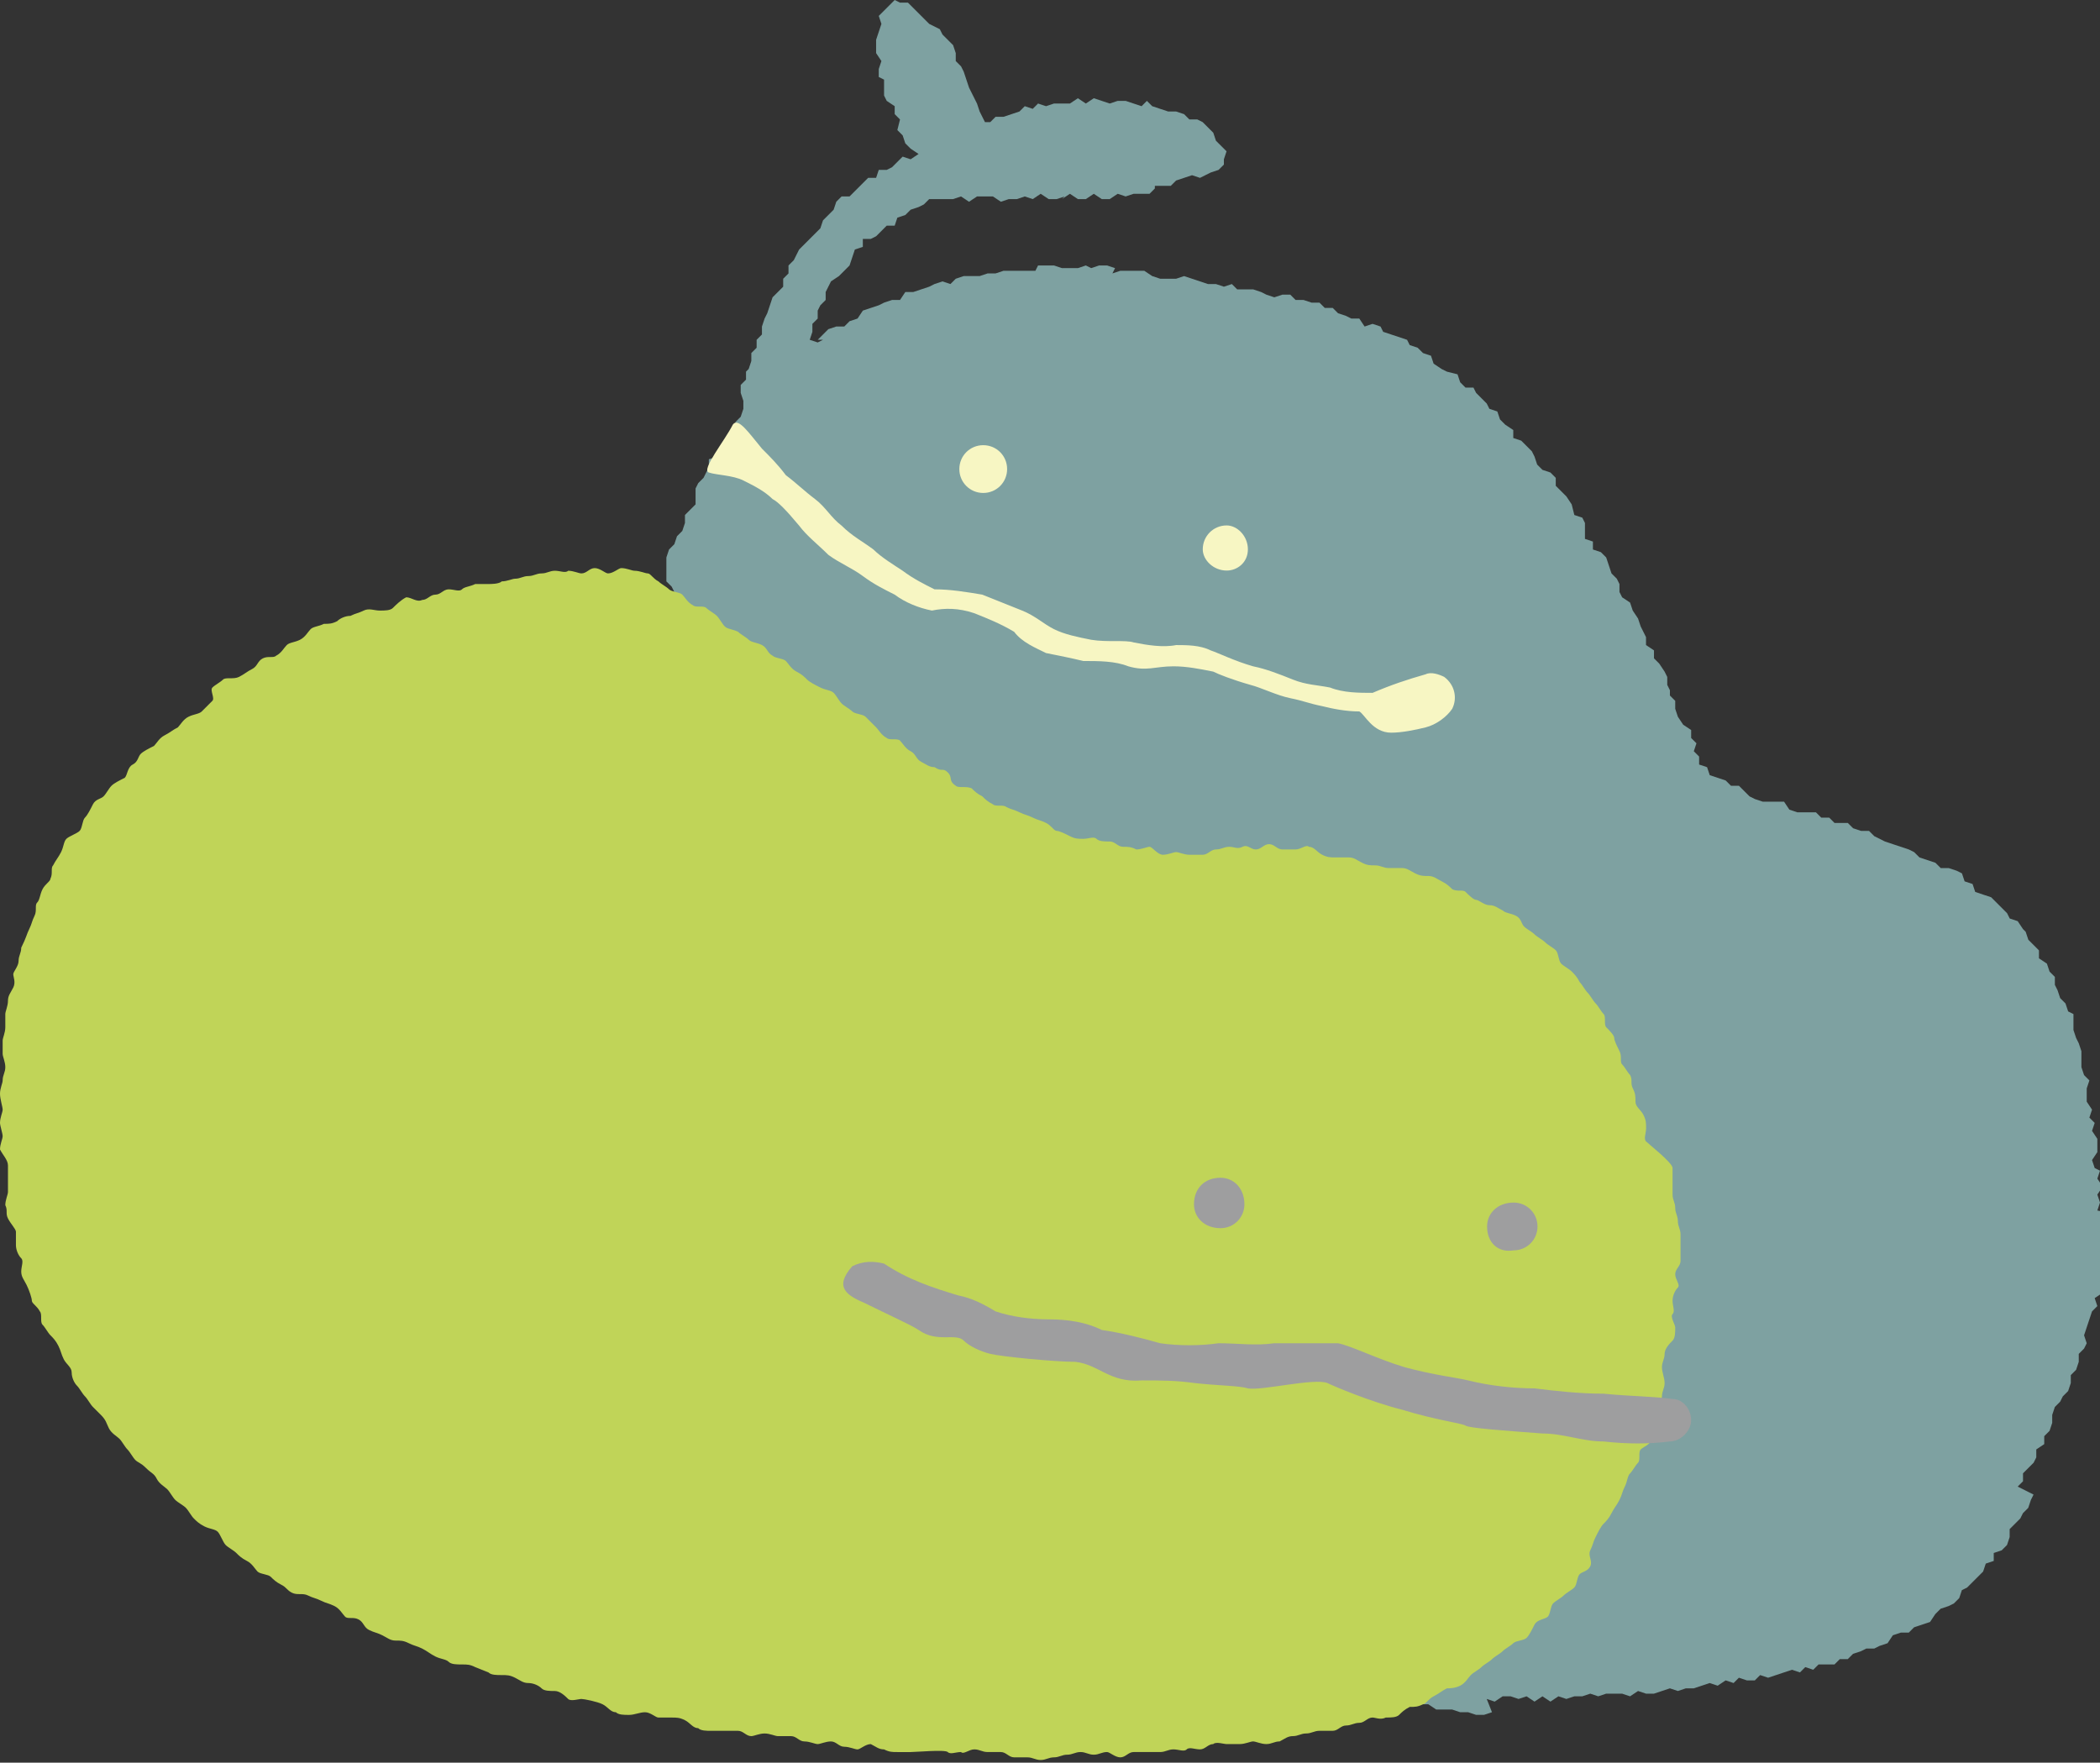
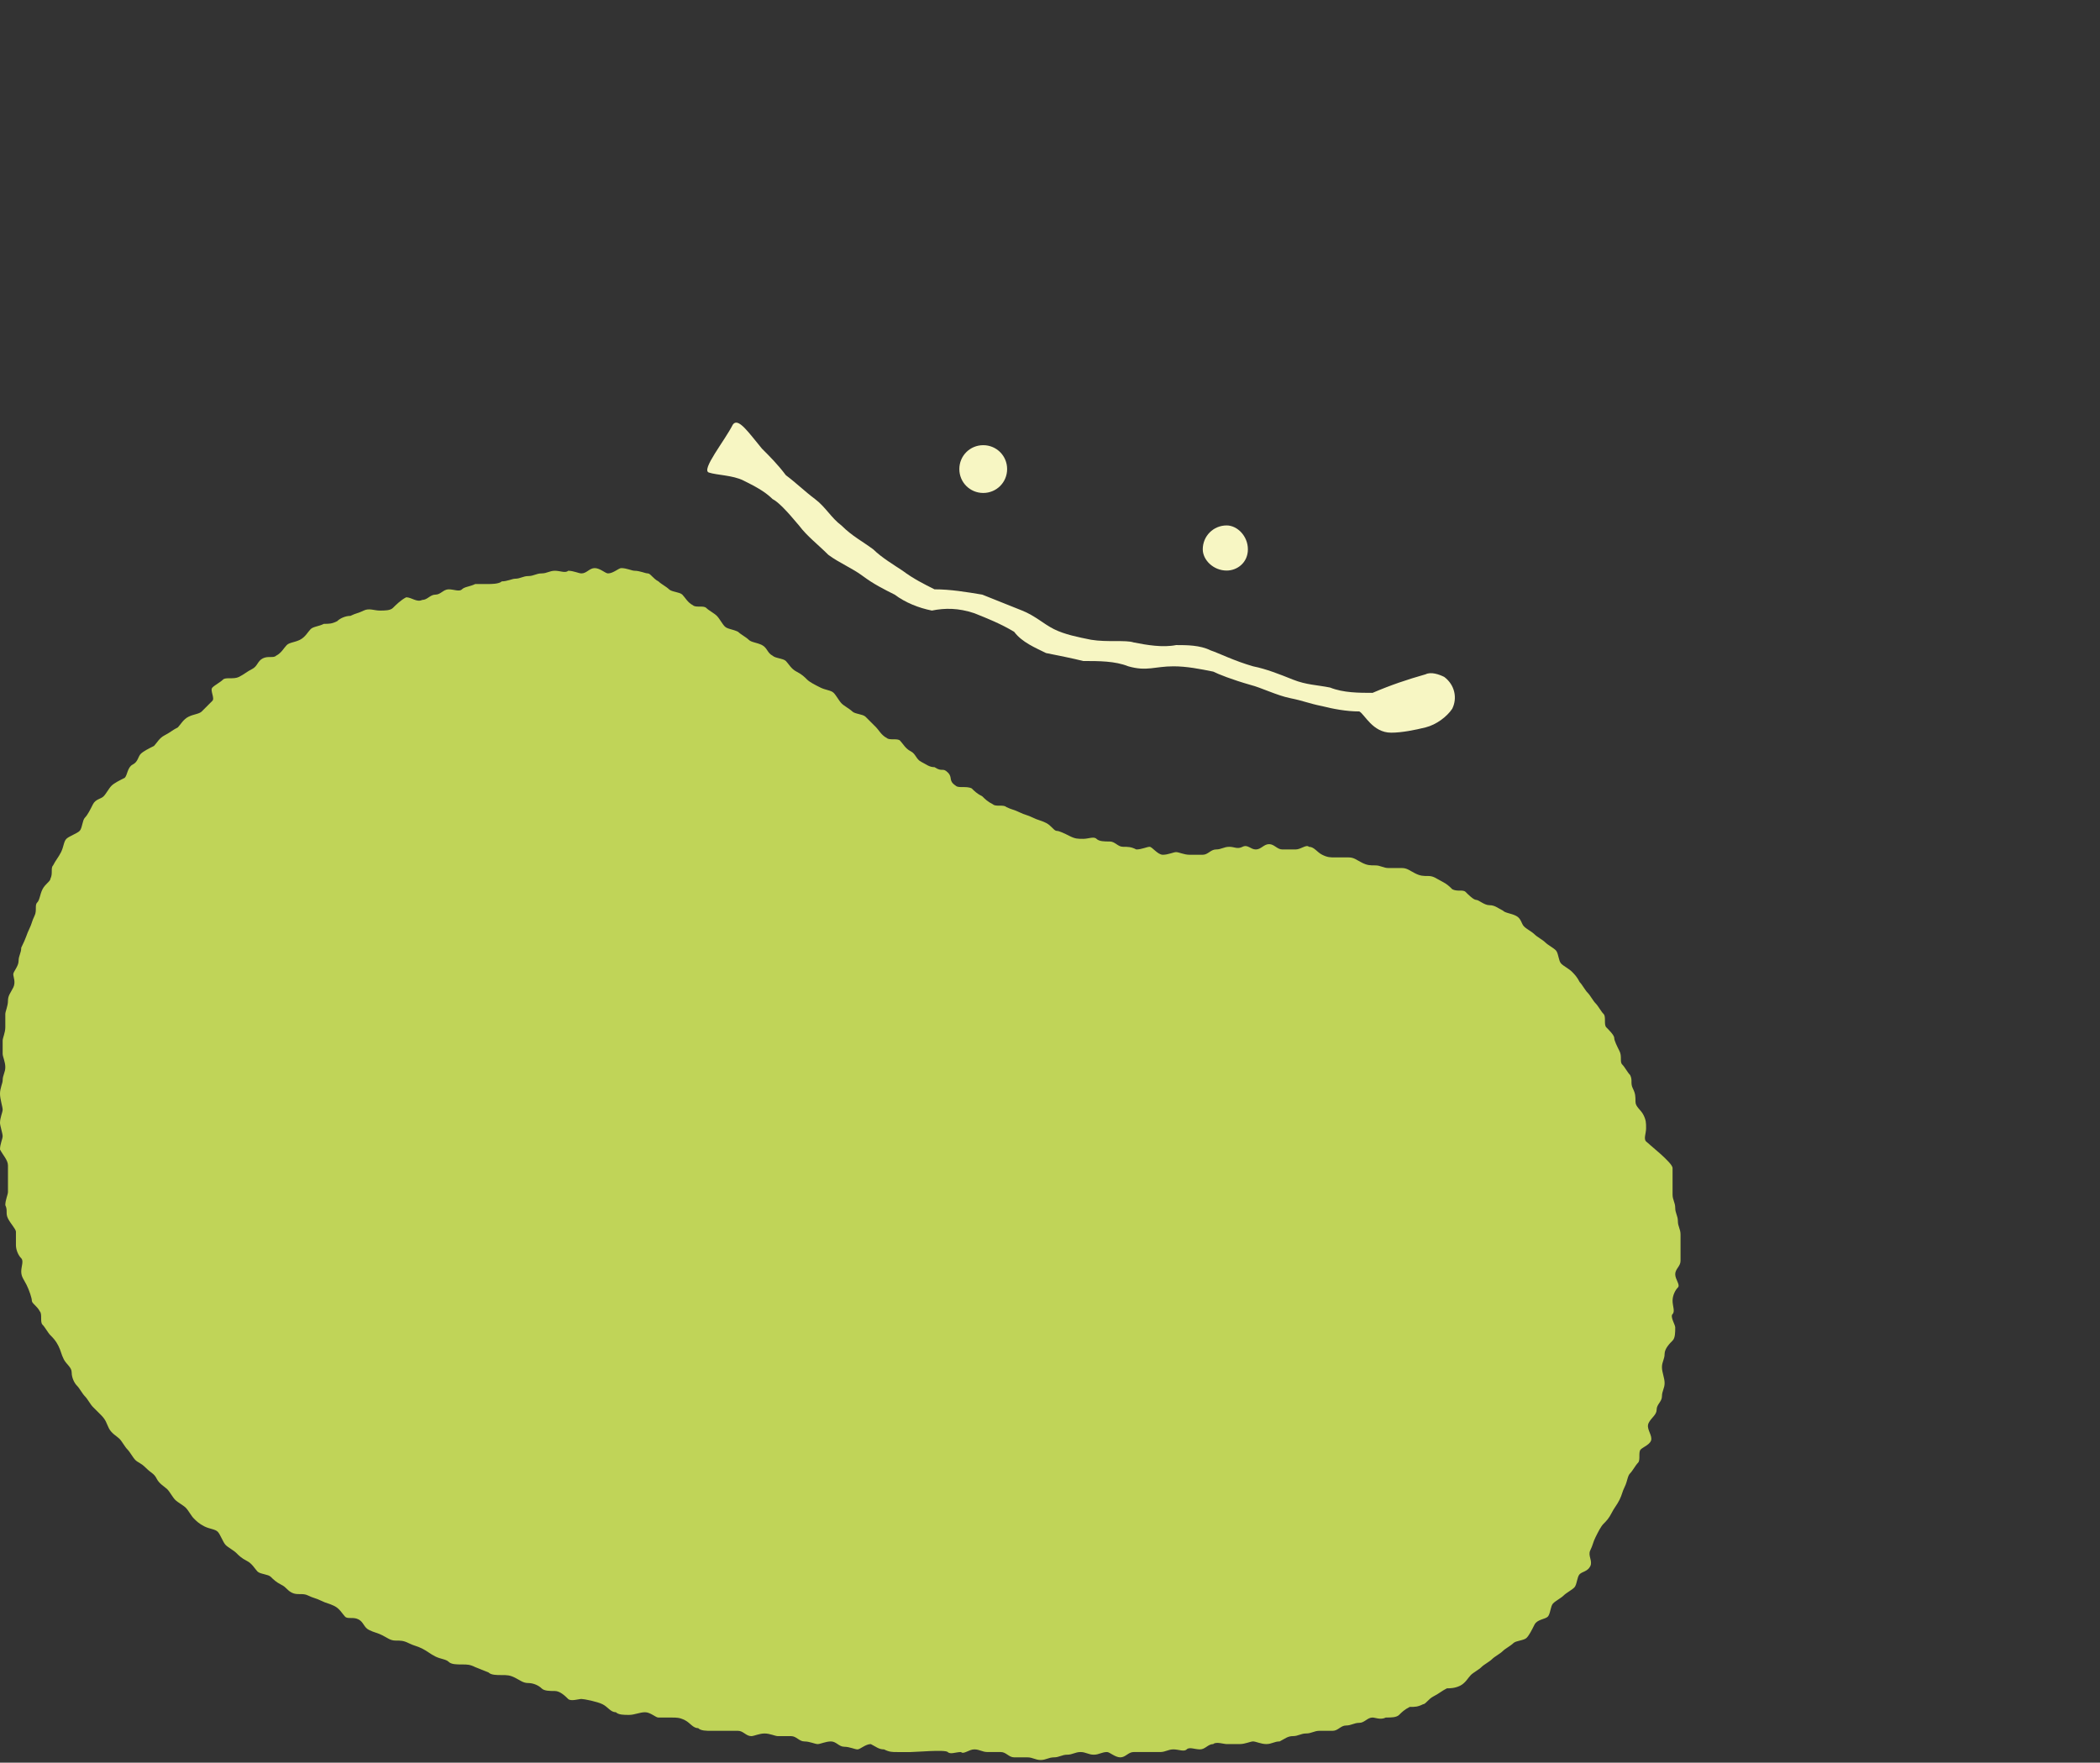
<svg xmlns="http://www.w3.org/2000/svg" version="1.1" id="レイヤー_1" x="0px" y="0px" viewBox="0 0 79.1 66.4" style="enable-background:new 0 0 79.1 66.4;" xml:space="preserve">
  <rect x="0" y="0" width="79.1" height="66.4" fill="#333333" stroke="none" />
  <style type="text/css">
	.st0{fill:#7EA1A1;}
	.st1{fill:#F7F6C3;}
	.st2{fill:#C0D458;}
	.st3{fill:#9E9E9F;}
</style>
  <g id="グループ化_40" transform="translate(-239.654 -15.269)">
    <g id="グループ化_6" transform="translate(239.654 15.269)">
-       <path id="パス_10" class="st0" d="M77.9,38.1l-0.1-0.3l-0.2-0.2l-0.1-0.3l-0.1-0.2l0-0.3l-0.2-0.2l-0.1-0.3l-0.3-0.2v-0.3    l-0.2-0.2l-0.2-0.2l-0.1-0.3L76.2,35L76,34.7l-0.3-0.1l-0.1-0.2l-0.2-0.2L75.2,34L75,33.8l-0.3-0.1l-0.3-0.1l-0.1-0.3L74,33.2    l-0.1-0.3l-0.2-0.1l-0.3-0.1l-0.3,0l-0.2-0.2l-0.3-0.1l-0.3-0.1l-0.2-0.2L71.9,32l-0.3-0.1l-0.3-0.1l-0.3-0.1l-0.2-0.1l-0.2-0.1    l-0.2-0.2l-0.3,0l-0.3-0.1l-0.2-0.2L69.4,31l-0.3,0l-0.2-0.2l-0.3,0l-0.2-0.2H68l-0.3,0l-0.3-0.1l-0.2-0.3L67,30.2l-0.3,0l-0.3,0    l-0.3-0.1L65.9,30l-0.2-0.2l-0.2-0.2l-0.3,0l-0.2-0.2l-0.3-0.1l-0.3-0.1l-0.1-0.3l-0.3-0.1L64,28.5l-0.2-0.2l0.1-0.3l-0.2-0.2    l0-0.3l-0.3-0.2L63.2,27l-0.1-0.3l0-0.3l-0.2-0.2L62.9,26l-0.1-0.2v-0.3l-0.1-0.2L62.5,25l-0.2-0.2l0-0.3L62,24.3l0-0.3l-0.1-0.2    l-0.1-0.2l-0.1-0.3L61.5,23l-0.1-0.3l-0.3-0.2L61,22.3l0-0.3l-0.1-0.2l-0.2-0.2l-0.1-0.3L60.5,21l-0.2-0.2l-0.3-0.1l0-0.3    l-0.3-0.1L59.7,20l0-0.3l-0.1-0.2l-0.3-0.1L59.2,19L59,18.7l-0.2-0.2l-0.2-0.2l0-0.3l-0.2-0.2l-0.3-0.1l-0.2-0.2l-0.1-0.3L57.7,17    l-0.2-0.2l-0.2-0.2L57,16.5l0-0.3L56.7,16l-0.2-0.2l-0.1-0.3l-0.3-0.1L56,15.2L55.8,15l-0.2-0.2l-0.1-0.2l-0.3,0l-0.2-0.2    l-0.1-0.3L54.5,14l-0.2-0.1L54,13.7l-0.1-0.3l-0.3-0.1l-0.2-0.2l-0.3-0.1L53,12.8l-0.3-0.1l-0.3-0.1l-0.3-0.1L52,12.3l-0.3-0.1    l-0.3,0.1l-0.2-0.3L50.9,12l-0.2-0.1l-0.3-0.1l-0.2-0.2l-0.3,0l-0.2-0.2l-0.3,0l-0.3-0.1l-0.3,0l-0.2-0.2h-0.3L48,11.2l-0.3-0.1    L47.5,11l-0.3-0.1l-0.3,0l-0.3,0l-0.2-0.2l-0.3,0.1l-0.3-0.1l-0.3,0l-0.3-0.1l-0.3-0.1l-0.3-0.1l-0.3,0.1l-0.3,0l-0.3,0l-0.3-0.1    l-0.3-0.2l-0.3,0l-0.3,0h-0.3l-0.3,0.1L42,10.1l-0.3-0.1l-0.3,0l-0.3,0.1L40.9,10l-0.3,0.1l-0.3,0l-0.3,0l-0.3-0.1l-0.3,0l-0.3,0    L39,10.2l-0.3,0l-0.3,0l-0.3,0l-0.3,0l-0.3,0.1l-0.3,0l-0.3,0.1l-0.3,0l-0.3,0l-0.3,0.1l-0.2,0.2l-0.3-0.1l-0.3,0.1l-0.2,0.1    l-0.3,0.1l-0.3,0.1l-0.3,0l-0.2,0.3l-0.3,0l-0.3,0.1l-0.2,0.1l-0.3,0.1l-0.3,0.1l-0.2,0.3l-0.3,0.1l-0.2,0.2l-0.3,0l-0.3,0.1    l-0.2,0.2l-0.2,0.2L31,12.8l-0.2,0.1l-0.3-0.1l0.1-0.3l0-0.3l0.2-0.2l0-0.3l0.1-0.2l0.2-0.2l0-0.3l0.1-0.2l0.1-0.2l0.3-0.2    l0.2-0.2L32,10l0.1-0.3l0.1-0.3l0.3-0.1l0-0.3l0.3,0L33,8.9l0.2-0.2l0.2-0.2l0.3,0l0.1-0.3l0.3-0.1l0.2-0.2l0.3-0.1l0.2-0.1    L35,7.5l0.3,0l0.3,0h0.3l0.3-0.1l0.3,0.2l0.3-0.2l0.3,0h0.3l0.3,0.2l0.3-0.1l0.3,0l0.3-0.1l0.3,0.1l0.3-0.2l0.3,0.2l0.3,0l0.3-0.1    L40,7.5l0.3-0.2l0.3,0.2l0.3,0l0.3-0.2l0.3,0.2h0.3l0.3-0.2l0.3,0.1l0.3-0.1l0.3,0l0.3,0l0.2-0.2L43.5,7l0.3,0l0.3,0l0.2-0.2    l0.3-0.1l0.3-0.1l0.3,0.1l0.2-0.1l0.2-0.1l0.3-0.1l0.2-0.2L46.1,6l0.1-0.3L46,5.5l-0.2-0.2L45.7,5l-0.2-0.2l-0.2-0.2l-0.2-0.1    l-0.3,0l-0.2-0.2l-0.3-0.1L44,4.2l-0.3-0.1l-0.3-0.1l-0.2-0.2L43,4l-0.3-0.1l-0.3-0.1l-0.3,0l-0.3,0.1l-0.3-0.1l-0.3-0.1l-0.3,0.2    l-0.3-0.2l-0.3,0.2l-0.3,0l-0.3,0l-0.3,0.1L39.4,4l-0.3-0.1l-0.2,0.2l-0.3-0.1l-0.2,0.2l-0.3,0.1l-0.3,0.1l-0.3,0l-0.2,0.2l-0.2,0    L37,4.4l-0.1-0.2l-0.1-0.3l-0.1-0.2l-0.1-0.2l-0.1-0.2L36.4,3l-0.1-0.3l-0.1-0.2L36,2.3l0-0.3l-0.1-0.3l-0.2-0.2l-0.2-0.2    l-0.1-0.2L35,0.9l-0.2-0.2l-0.2-0.2l-0.2-0.2l-0.2-0.2l-0.3,0L33.7,0l-0.2,0.2l-0.2,0.2l-0.2,0.2l0.1,0.3l-0.1,0.3l-0.1,0.3    L33,1.7L33,2l0.2,0.3l-0.1,0.3l0,0.3L33.3,3l0,0.3l0,0.3l0.1,0.2L33.7,4l0,0.3l0.2,0.2l-0.1,0.4L34,5.1l0.1,0.3l0.2,0.2l0.3,0.2    L34.3,6L34,5.9l-0.2,0.2l-0.2,0.2l-0.2,0.1l-0.3,0l-0.1,0.3l-0.3,0l-0.2,0.2l-0.2,0.2L32,7.4l-0.3,0l-0.2,0.2l-0.1,0.3l-0.2,0.2    l-0.2,0.2l-0.1,0.3l-0.2,0.2l-0.2,0.2l-0.2,0.2l-0.2,0.2L30,9.6l-0.1,0.2L29.7,10l0,0.3l-0.2,0.2l0,0.3L29.3,11l-0.2,0.2L29,11.5    l-0.1,0.3L28.8,12l-0.1,0.3l0,0.3l-0.2,0.2l0,0.3l-0.2,0.2l0,0.3l-0.1,0.3L28.1,14l0,0.3l-0.2,0.2v0.3l0.1,0.3l0,0.3l-0.1,0.3    l-0.2,0.2l0,0.3l-0.2,0.2l0,0.4l-0.3,0.1L27,17.2l-0.3,0.1l0,0.3l-0.1,0.2l-0.1,0.2l-0.2,0.2l-0.1,0.2l0,0.3l0,0.3l-0.2,0.2    l-0.2,0.2v0.3l-0.1,0.3l-0.2,0.2l-0.1,0.3l-0.2,0.2L25.1,21l0,0.3v0.3l0,0.3l0.2,0.2l0.1,0.2l0,0.3l0,0.3l0.2,0.2l0,0.3l0.1,0.3    l0.1,0.3l0.2,0.2l0.1,0.3l0.1,0.3l0.1,0.2l0.2,0.2l0.1,0.3l0.1,0.3l0,0.3l0.1,0.3l0.2,0.2l0,0.3L27,27l0.2,0.2l0,0.3l0.3,0.2    l0.1,0.2l0.1,0.3l0,0.3l0.2,0.2l0,0.3l0,0.3l0.1,0.2l0.1,0.2l0.3,0.2l0.2,0.2l0,0.3l0.2,0.2l0.2,0.2l0,0.3l0.2,0.2l0.1,0.2    l0.1,0.3l0.1,0.2l0,0.3l0.3,0.2l0.1,0.2l0.1,0.3l0.1,0.3l0.1,0.2l0.1,0.2l0.3,0.1l0,0.3l0.2,0.2l0,0.3l0.3,0.2l0.1,0.3l0.2,0.2    l0.3,0.1l0.1,0.3l0.3,0.1l0.1,0.3l0.2,0.2l0.1,0.3l0.1,0.3l0.2,0.2l0.2,0.2l0.2,0.2l0.3,0.1l0.2,0.2l0.2,0.2l0.2,0.2l0.1,0.3h0.3    l0.2,0.2l0.2,0.2l0.2,0.1l0.2,0.2l0.2,0.1l0.2,0.2l0.3-0.1l0.3,0.1l0.2,0.2l0.3,0.1l0.3,0l0.2,0.2l0.2,0.2l0.3-0.1l0.2,0.2    l0.3,0.1l0.2,0.3l0.3,0l0.3,0.1l0.2,0.2l0.3,0l0.2,0.3l0.3,0l0.1,0.3l0.2,0.1l0.2,0.2l0.3,0l0.2,0.2l0.1,0.3l0.2,0.2l0.3,0.2    l-0.1,0.3l0.1,0.2l0.1,0.3l0.1,0.3L42,44.3l0.2,0.3L42,44.8l0.1,0.3l0.1,0.3l0,0.3L42,45.9l0.2,0.3l-0.1,0.3l0.2,0.3L42.1,47    l0.1,0.3l0,0.3L42,47.8l0.2,0.3L42,48.3l0.2,0.3L42,48.9l0.2,0.3L42,49.4l0.1,0.3l0,0.3L42,50.2l0.1,0.3l0,0.3l0.1,0.3L42,51.3    l0,0.3l0.1,0.3L42,52.1v0.3l0.1,0.3l0,0.3l-0.1,0.3l0.1,0.3L42,53.8l0.1,0.3l0.1,0.3l-0.2,0.3l0.1,0.3l0,0.3l0.1,0.3l0.1,0.3    L42.2,56l0.2,0.2l0,0.3l-0.1,0.3l0.1,0.3l0.1,0.3l0.1,0.3l0,0.3l0.3,0.2l0,0.3l0.1,0.3l0.2,0.2l-0.1,0.3l0.2,0.2l0.3,0.2l0.2,0.2    l0.1,0.3l0.3,0.1l0.2,0.2l0.2,0.1l0.1,0.3l0.3,0l0.2,0.3l0.3,0l0.3,0.1l0.3,0.1l0.2,0.2l0.3,0.1l0.3,0.1l0.3,0.1l0.3,0.1l0.2,0.2    l0.3,0.1l0.3-0.1l0.2,0.1l0.2,0.1l0.3,0.1l0.3,0.1l0.2,0.2l0.3,0.1l0.3,0l0.2,0.3l0.3,0l0.2,0.2l0.3,0l0.2,0.2l0.3-0.1l0.3,0.1    l0.2,0.3l0.3,0l0.3,0l0.3,0.1l0.2,0.2h0.3l0.3,0l0.3,0.2l0.3,0l0.3,0l0.3,0.1l0.3,0l0.3,0.1l0.3,0l0.3-0.1L56,64l0.3,0.1l0.3-0.2    l0.3,0l0.3,0.1l0.3-0.1l0.3,0.2l0.3-0.2l0.3,0.2l0.3-0.2l0.3,0.1l0.3-0.1l0.3,0l0.3-0.1l0.3,0.1l0.3-0.1l0.3,0l0.3,0l0.3,0.1    l0.3-0.2l0.3,0.1l0.3,0l0.3-0.1l0.3-0.1l0.3,0.1l0.3-0.1l0.3,0l0.3-0.1l0.3-0.1l0.3,0.1l0.3-0.2l0.3,0.1l0.2-0.2l0.3,0.1l0.3,0    l0.2-0.2l0.3,0.1l0.3-0.1l0.3-0.1l0.3-0.1l0.3,0.1l0.2-0.2l0.3,0.1l0.2-0.2l0.3,0l0.3,0l0.2-0.2l0.3,0l0.2-0.2l0.3-0.1l0.2-0.1    l0.3,0l0.2-0.1l0.3-0.1l0.2-0.3l0.3-0.1l0.3,0l0.2-0.2l0.3-0.1l0.3-0.1l0.2-0.3l0.2-0.2l0.3-0.1l0.2-0.1l0.2-0.2l0.1-0.3l0.2-0.1    l0.2-0.2l0.2-0.2l0.2-0.2l0.1-0.3l0.3-0.1l0-0.3l0.3-0.1l0.2-0.2l0.1-0.3l0-0.3l0.2-0.2l0.2-0.2l0.1-0.2l0.2-0.2l0.1-0.3l0.1-0.2    L76,56l0.2-0.2l0-0.3l0.2-0.2l0.2-0.2l0.1-0.2l0-0.3l0.3-0.2l0-0.3l0.2-0.2l0.1-0.3l0-0.3l0.1-0.3l0.2-0.2l0.1-0.2l0.2-0.2    l0.1-0.3l0-0.3l0.2-0.2l0.1-0.3l0-0.3l0.2-0.2l0.1-0.2l-0.1-0.3l0.1-0.3l0.1-0.3l0.1-0.3l0.2-0.2l-0.1-0.3l0.3-0.2l-0.1-0.3    l0.1-0.3l0-0.3l0-0.3l0.1-0.3l0-0.3l0.1-0.3l-0.1-0.3l0.2-0.3l0-0.3L79,45.6l0.1-0.3L79,45l0.2-0.3l-0.2-0.3l0.1-0.3L78.9,44    l-0.1-0.3l0.2-0.3v-0.3L79,42.9l-0.2-0.3l0.1-0.3l-0.2-0.2l0.1-0.3l-0.2-0.3l0-0.3L78.6,41l0.1-0.3l-0.2-0.2l-0.1-0.3l0-0.3l0-0.3    l-0.1-0.3l-0.1-0.2l-0.1-0.3l0-0.3l0-0.3L77.9,38.1z" />
      <g id="グループ化_2" transform="translate(36.135 16.77)">
        <path id="パス_11" class="st1" d="M1.8,0.9c0,0.5-0.4,0.9-0.9,0.9S0,1.4,0,0.9C0,0.4,0.4,0,0.9,0S1.8,0.4,1.8,0.9     C1.8,0.9,1.8,0.9,1.8,0.9z" />
      </g>
      <g id="グループ化_3" transform="translate(45.304 19.793)">
        <path id="パス_12" class="st1" d="M1.7,0.9c0,0.5-0.4,0.8-0.8,0.8c0,0,0,0,0,0C0.4,1.7,0,1.3,0,0.9C0,0.4,0.4,0,0.9,0     C1.3,0,1.7,0.4,1.7,0.9z" />
      </g>
      <path id="パス_13" class="st1" d="M52.4,27.6c0.4,0,0.9-0.1,1.3-0.2c0.4-0.1,0.8-0.4,1-0.7c0.2-0.4,0.1-0.9-0.3-1.2    c-0.2-0.1-0.5-0.2-0.7-0.1c-0.7,0.2-1.3,0.4-2,0.7c-0.5,0-1.1,0-1.6-0.2c-0.5-0.1-0.9-0.1-1.4-0.3c-0.5-0.2-1-0.4-1.5-0.5    c-0.7-0.2-1.3-0.5-1.6-0.6c-0.4-0.2-0.9-0.2-1.3-0.2c-0.5,0.1-1.1,0-1.6-0.1c-0.3-0.1-1,0-1.6-0.1c-0.5-0.1-1-0.2-1.4-0.4    c-0.4-0.2-0.7-0.5-1.2-0.7c-0.5-0.2-1-0.4-1.5-0.6c-0.6-0.1-1.2-0.2-1.8-0.2c-0.4-0.2-0.8-0.4-1.2-0.7c-0.3-0.2-0.8-0.5-1.1-0.8    c-0.4-0.3-0.8-0.5-1.2-0.9c-0.4-0.3-0.6-0.7-1-1c-0.4-0.3-0.7-0.6-1.1-0.9c-0.3-0.4-0.6-0.7-0.9-1c-0.5-0.6-0.9-1.2-1.1-0.9    c-0.3,0.6-1.2,1.7-0.9,1.8c0.3,0.1,0.9,0.1,1.3,0.3c0.4,0.2,0.8,0.4,1.1,0.7c0.2,0.1,0.5,0.4,1,1c0.3,0.4,0.7,0.7,1.1,1.1    c0.4,0.3,0.9,0.5,1.3,0.8c0.4,0.3,0.8,0.5,1.2,0.7c0.4,0.3,0.9,0.5,1.4,0.6c0.5-0.1,1-0.1,1.6,0.1c0.5,0.2,1,0.4,1.5,0.7    c0.3,0.4,0.8,0.6,1.2,0.8c0.5,0.1,1,0.2,1.4,0.3c0.6,0,1.2,0,1.7,0.2c0.7,0.2,1,0,1.7,0c0.5,0,1,0.1,1.5,0.2    c0.2,0.1,0.7,0.3,1.4,0.5c0.4,0.1,1,0.4,1.5,0.5s0.7,0.2,1.2,0.3c0.4,0.1,0.9,0.2,1.4,0.2C51.4,26.9,51.7,27.6,52.4,27.6z" />
      <path id="パス_14" class="st2" d="M12.7,23.4c0.1-0.1,0.3-0.2,0.5-0.2c0.2-0.1,0.3-0.1,0.5-0.2c0.2-0.1,0.4,0,0.6,0    s0.4,0,0.5-0.1s0.3-0.3,0.5-0.4c0.2,0,0.4,0.2,0.6,0.1c0.2,0,0.3-0.2,0.5-0.2s0.3-0.2,0.5-0.2c0.2,0,0.4,0.1,0.5,0    s0.3-0.1,0.5-0.2c0.2,0,0.4,0,0.5,0s0.4,0,0.5-0.1c0.2,0,0.4-0.1,0.5-0.1c0.2,0,0.3-0.1,0.5-0.1c0.2,0,0.3-0.1,0.5-0.1    c0.2,0,0.3-0.1,0.5-0.1s0.4,0.1,0.5,0c0.2,0,0.4,0.1,0.5,0.1c0.2,0,0.3-0.2,0.5-0.2s0.4,0.2,0.5,0.2c0.2,0,0.4-0.2,0.5-0.2    c0.2,0,0.4,0.1,0.5,0.1c0.2,0,0.4,0.1,0.5,0.1c0.1,0,0.2,0.2,0.4,0.3c0.1,0.1,0.3,0.2,0.4,0.3c0.1,0.1,0.4,0.1,0.5,0.2    c0.1,0.1,0.2,0.3,0.4,0.4c0.1,0.1,0.4,0,0.5,0.1s0.3,0.2,0.4,0.3c0.1,0.1,0.2,0.3,0.3,0.4s0.3,0.1,0.5,0.2    c0.1,0.1,0.3,0.2,0.4,0.3s0.3,0.1,0.5,0.2s0.2,0.3,0.4,0.4c0.1,0.1,0.4,0.1,0.5,0.2s0.2,0.3,0.4,0.4s0.3,0.2,0.4,0.3    s0.3,0.2,0.5,0.3s0.4,0.1,0.5,0.2s0.2,0.3,0.3,0.4c0.1,0.1,0.3,0.2,0.4,0.3s0.4,0.1,0.5,0.2c0.1,0.1,0.3,0.3,0.4,0.4    c0.1,0.1,0.2,0.3,0.4,0.4c0.1,0.1,0.4,0,0.5,0.1s0.2,0.3,0.4,0.4c0.2,0.1,0.2,0.3,0.4,0.4c0.2,0.1,0.3,0.2,0.5,0.2    c0.3,0.2,0.3,0,0.5,0.2c0.2,0.2,0,0.3,0.3,0.5c0.1,0.1,0.4,0,0.6,0.1c0.1,0.1,0.2,0.2,0.4,0.3c0.1,0.1,0.2,0.2,0.4,0.3    c0.1,0.1,0.4,0,0.5,0.1c0.2,0.1,0.3,0.1,0.5,0.2s0.3,0.1,0.5,0.2c0.2,0.1,0.3,0.1,0.5,0.2s0.3,0.3,0.4,0.3s0.3,0.1,0.5,0.2    c0.2,0.1,0.3,0.1,0.5,0.1s0.4-0.1,0.5,0s0.3,0.1,0.5,0.1c0.2,0,0.3,0.2,0.5,0.2c0.2,0,0.3,0,0.5,0.1c0.2,0,0.4-0.1,0.5-0.1    s0.3,0.3,0.5,0.3c0.2,0,0.4-0.1,0.5-0.1s0.3,0.1,0.5,0.1s0.4,0,0.5,0c0.2,0,0.3-0.2,0.5-0.2s0.3-0.1,0.5-0.1s0.3,0.1,0.5,0    s0.3,0.1,0.5,0.1s0.3-0.2,0.5-0.2s0.3,0.2,0.5,0.2c0.2,0,0.3,0,0.5,0c0.2,0,0.4-0.2,0.5-0.1c0.2,0,0.3,0.2,0.5,0.3    s0.3,0.1,0.5,0.1s0.3,0,0.5,0s0.3,0.1,0.5,0.2s0.3,0.1,0.5,0.1s0.3,0.1,0.5,0.1c0.2,0,0.4,0,0.5,0c0.2,0,0.3,0.1,0.5,0.2    c0.2,0.1,0.3,0.1,0.5,0.1s0.3,0.1,0.5,0.2s0.3,0.2,0.4,0.3c0.2,0.1,0.4,0,0.5,0.1s0.3,0.3,0.4,0.3s0.3,0.2,0.5,0.2    s0.3,0.1,0.5,0.2c0.1,0.1,0.3,0.1,0.5,0.2s0.2,0.3,0.3,0.4s0.3,0.2,0.4,0.3c0.1,0.1,0.3,0.2,0.4,0.3s0.3,0.2,0.4,0.3    s0.1,0.4,0.2,0.5c0.1,0.1,0.3,0.2,0.4,0.3c0.1,0.1,0.2,0.2,0.3,0.4c0.1,0.1,0.2,0.3,0.3,0.4s0.2,0.3,0.3,0.4    c0.1,0.1,0.2,0.3,0.3,0.4s0,0.4,0.1,0.5s0.3,0.3,0.3,0.4s0.1,0.3,0.2,0.5c0.1,0.2,0,0.4,0.1,0.5s0.2,0.3,0.3,0.4    c0.1,0.2,0,0.3,0.1,0.5s0.1,0.3,0.1,0.5s0.2,0.3,0.3,0.5s0.1,0.3,0.1,0.5s-0.1,0.4,0,0.5S63,43.8,63,44s0,0.4,0,0.5S63,44.9,63,45    c0,0.2,0.1,0.3,0.1,0.5c0,0.2,0.1,0.3,0.1,0.5s0.1,0.3,0.1,0.5c0,0.2,0,0.4,0,0.5c0,0.2,0,0.3,0,0.5s-0.2,0.3-0.2,0.5    s0.2,0.4,0.1,0.5s-0.2,0.3-0.2,0.5s0.1,0.4,0,0.5s0.1,0.4,0.1,0.5c0,0.2,0,0.4-0.1,0.5s-0.3,0.3-0.3,0.5s-0.1,0.3-0.1,0.5    c0,0.2,0.1,0.4,0.1,0.6s-0.1,0.3-0.1,0.5c0,0.2-0.2,0.3-0.2,0.5s-0.2,0.3-0.3,0.5s0.1,0.4,0.1,0.6s-0.3,0.3-0.4,0.4s0,0.4-0.1,0.5    s-0.2,0.3-0.3,0.4s-0.1,0.3-0.2,0.5s-0.1,0.3-0.2,0.5s-0.2,0.3-0.3,0.5s-0.2,0.3-0.3,0.4s-0.2,0.3-0.3,0.5s-0.1,0.3-0.2,0.5    S60,58.8,59.9,59s-0.3,0.2-0.4,0.3s-0.1,0.4-0.2,0.5s-0.3,0.2-0.4,0.3s-0.3,0.2-0.4,0.3s-0.1,0.4-0.2,0.5s-0.4,0.1-0.5,0.3    s-0.2,0.4-0.3,0.5s-0.4,0.1-0.5,0.2s-0.3,0.2-0.4,0.3s-0.3,0.2-0.4,0.3s-0.3,0.2-0.4,0.3s-0.3,0.2-0.4,0.3s-0.2,0.3-0.4,0.4    c-0.2,0.1-0.4,0.1-0.5,0.1c-0.2,0.1-0.3,0.2-0.5,0.3c-0.2,0.1-0.3,0.3-0.4,0.3c-0.2,0.1-0.3,0.1-0.5,0.1c-0.2,0.1-0.3,0.2-0.4,0.3    s-0.3,0.1-0.5,0.1c-0.2,0.1-0.4,0-0.5,0c-0.2,0-0.3,0.2-0.5,0.2s-0.3,0.1-0.5,0.1s-0.3,0.2-0.5,0.2c-0.2,0-0.4,0-0.5,0    c-0.2,0-0.3,0.1-0.5,0.1s-0.3,0.1-0.5,0.1s-0.3,0.1-0.5,0.2c-0.2,0-0.3,0.1-0.5,0.1s-0.4-0.1-0.5-0.1s-0.3,0.1-0.5,0.1    s-0.4,0-0.5,0s-0.4-0.1-0.5,0c-0.2,0-0.3,0.2-0.5,0.2c-0.2,0-0.4-0.1-0.5,0s-0.3,0-0.5,0c-0.2,0-0.3,0.1-0.5,0.1    c-0.2,0-0.3,0-0.5,0c-0.2,0-0.3,0-0.5,0s-0.3,0.2-0.5,0.2s-0.4-0.2-0.5-0.2c-0.2,0-0.3,0.1-0.5,0.1s-0.3-0.1-0.5-0.1    s-0.3,0.1-0.5,0.1s-0.3,0.1-0.5,0.1s-0.3,0.1-0.5,0.1s-0.3-0.1-0.5-0.1s-0.3,0-0.5,0c-0.2,0-0.3-0.2-0.5-0.2s-0.3,0-0.5,0    c-0.2,0-0.3-0.1-0.5-0.1s-0.4,0.2-0.5,0.1c-0.2,0-0.4,0.1-0.5,0S34.5,66,34.3,66c-0.2,0-0.4,0-0.5,0c-0.2,0-0.3,0-0.5-0.1    c-0.2,0-0.3-0.1-0.5-0.2c-0.2,0-0.4,0.2-0.5,0.2s-0.3-0.1-0.5-0.1c-0.2,0-0.3-0.2-0.5-0.2c-0.2,0-0.4,0.1-0.5,0.1    s-0.3-0.1-0.5-0.1s-0.3-0.2-0.5-0.2c-0.2,0-0.4,0-0.5,0s-0.3-0.1-0.5-0.1s-0.4,0.1-0.5,0.1c-0.2,0-0.3-0.2-0.5-0.2s-0.4,0-0.5,0    s-0.4,0-0.5,0c-0.2,0-0.4,0-0.5-0.1c-0.2,0-0.3-0.2-0.5-0.3s-0.3-0.1-0.5-0.1c-0.2,0-0.4,0-0.5,0s-0.3-0.2-0.5-0.2    s-0.4,0.1-0.6,0.1c-0.2,0-0.4,0-0.5-0.1c-0.2,0-0.3-0.2-0.5-0.3S22,64,21.9,64s-0.4,0.1-0.5,0s-0.3-0.3-0.5-0.3s-0.4,0-0.5-0.1    s-0.3-0.2-0.5-0.2s-0.3-0.1-0.5-0.2s-0.3-0.1-0.5-0.1s-0.4,0-0.5-0.1l-0.5-0.2c-0.2-0.1-0.3-0.1-0.5-0.1s-0.4,0-0.5-0.1    s-0.3-0.1-0.5-0.2s-0.3-0.2-0.5-0.3s-0.3-0.1-0.5-0.2s-0.3-0.1-0.5-0.1s-0.3-0.1-0.5-0.2s-0.3-0.1-0.5-0.2s-0.2-0.3-0.4-0.4    s-0.4,0-0.5-0.1s-0.2-0.3-0.4-0.4s-0.3-0.1-0.5-0.2s-0.3-0.1-0.5-0.2S11.2,60.1,11,60s-0.2-0.2-0.4-0.3s-0.3-0.2-0.4-0.3    s-0.4-0.1-0.5-0.2s-0.2-0.3-0.4-0.4s-0.3-0.2-0.4-0.3s-0.3-0.2-0.4-0.3s-0.2-0.4-0.3-0.5s-0.3-0.1-0.5-0.2s-0.3-0.2-0.4-0.3    S7.1,56.9,7,56.8s-0.3-0.2-0.4-0.3s-0.2-0.3-0.3-0.4S6,55.9,5.9,55.7s-0.2-0.2-0.4-0.4S5.2,55.1,5.1,55s-0.2-0.3-0.3-0.4    s-0.2-0.3-0.3-0.4S4.2,54,4.1,53.8s-0.1-0.3-0.3-0.5S3.6,53.1,3.5,53s-0.2-0.3-0.3-0.4S3,52.3,2.9,52.2s-0.2-0.3-0.2-0.5    s-0.2-0.3-0.3-0.5s-0.1-0.3-0.2-0.5S2,50.4,1.9,50.3S1.7,50,1.6,49.9s0-0.4-0.1-0.5c-0.1-0.2-0.3-0.3-0.3-0.4S1.1,48.6,1,48.4    c-0.1-0.2-0.2-0.3-0.2-0.5s0.1-0.4,0-0.5s-0.2-0.3-0.2-0.5s0-0.4,0-0.5s-0.2-0.3-0.3-0.5s0-0.3-0.1-0.5c0-0.2,0.1-0.4,0.1-0.5    s0-0.4,0-0.5s0-0.3,0-0.5S0.1,43.5,0,43.3c0-0.2,0.1-0.4,0.1-0.5S0,42.4,0,42.3c0-0.2,0.1-0.4,0.1-0.5S0,41.4,0,41.2    c0-0.2,0.1-0.4,0.1-0.5c0-0.2,0.1-0.3,0.1-0.5c0-0.2-0.1-0.4-0.1-0.5c0-0.2,0-0.4,0-0.5s0.1-0.3,0.1-0.5c0-0.2,0-0.4,0-0.5    s0.1-0.3,0.1-0.5s0.1-0.3,0.2-0.5s0-0.4,0-0.5s0.2-0.3,0.2-0.5c0-0.2,0.1-0.3,0.1-0.5C1,35.3,1,35.2,1.1,35    c0.1-0.2,0.1-0.3,0.2-0.5s0-0.4,0.1-0.5s0.1-0.3,0.2-0.5s0.3-0.3,0.3-0.4c0.1-0.2,0-0.4,0.1-0.5c0.1-0.2,0.2-0.3,0.3-0.5    c0.1-0.2,0.1-0.4,0.2-0.5c0.1-0.1,0.4-0.2,0.5-0.3s0.1-0.4,0.2-0.5s0.2-0.3,0.3-0.5s0.3-0.2,0.4-0.3c0.1-0.1,0.2-0.3,0.3-0.4    c0.1-0.1,0.3-0.2,0.5-0.3c0.1-0.1,0.1-0.4,0.3-0.5s0.2-0.3,0.3-0.4s0.3-0.2,0.5-0.3c0.1-0.1,0.2-0.3,0.4-0.4s0.3-0.2,0.5-0.3    c0.1-0.1,0.2-0.3,0.4-0.4s0.4-0.1,0.5-0.2c0.1-0.1,0.3-0.3,0.4-0.4S7.9,26,8,25.9s0.3-0.2,0.4-0.3s0.4,0,0.6-0.1s0.3-0.2,0.5-0.3    s0.2-0.3,0.4-0.4c0.2-0.1,0.4,0,0.5-0.1c0.2-0.1,0.3-0.3,0.4-0.4s0.3-0.1,0.5-0.2c0.2-0.1,0.3-0.3,0.4-0.4s0.3-0.1,0.5-0.2    C12.4,23.5,12.5,23.5,12.7,23.4z" />
      <g id="グループ化_4" transform="translate(44.973 44.366)">
-         <path id="パス_15" class="st3" d="M1.9,1c0,0.5-0.4,0.9-0.9,0.9C0.4,1.9,0,1.5,0,1C0,0.4,0.4,0,1,0C1.5,0,1.9,0.4,1.9,1z" />
-       </g>
+         </g>
      <g id="グループ化_5" transform="translate(56.013 45.301)">
-         <path id="パス_16" class="st3" d="M1.9,0.9c0,0.5-0.4,0.9-0.9,0.9C0.4,1.9,0,1.5,0,0.9C0,0.4,0.4,0,1,0C1.5,0,1.9,0.4,1.9,0.9z     " />
-       </g>
-       <path id="パス_17" class="st3" d="M32.1,47.7c0.4-0.2,0.8-0.2,1.2-0.1c0.9,0.6,1.8,0.9,2.8,1.2c0.5,0.1,0.9,0.3,1.4,0.6    c0.6,0.2,1.3,0.3,2,0.3c0.7,0,1.4,0.1,2,0.4c0.7,0.1,1.5,0.3,2.2,0.5c0.7,0.1,1.5,0.1,2.2,0c0.7,0,1.4,0.1,2.1,0    c0.8,0,1.6,0,2.4,0c0.5,0.1,1.5,0.6,2.5,0.9c1.1,0.3,2,0.4,2.4,0.5c0.8,0.2,1.7,0.3,2.5,0.3c0.8,0.1,1.7,0.2,2.6,0.2    c1,0.1,1.9,0.1,2.6,0.2c0.4,0,0.7,0.4,0.7,0.8c0,0.4-0.4,0.8-0.8,0.8c-0.8,0.1-1.6,0.1-2.5,0c-0.8,0-1.5-0.3-2.3-0.3    c-1.3-0.1-2.8-0.2-2.9-0.3c-0.2-0.1-1.1-0.2-2.4-0.6c-1.2-0.3-2.6-0.9-2.8-1c-0.5-0.2-2.5,0.3-3,0.2c-0.3-0.1-1.1-0.1-2-0.2    c-0.7-0.1-1.3-0.1-2-0.1c-1.2,0.1-1.6-0.6-2.5-0.7c-0.8,0-2.8-0.2-3.2-0.3c-0.4-0.1-0.8-0.3-1-0.5c-0.3-0.3-1,0.1-1.7-0.4    c-0.3-0.2-1.2-0.6-2-1C31.9,48.8,31.4,48.5,32.1,47.7z" />
+         </g>
    </g>
  </g>
</svg>